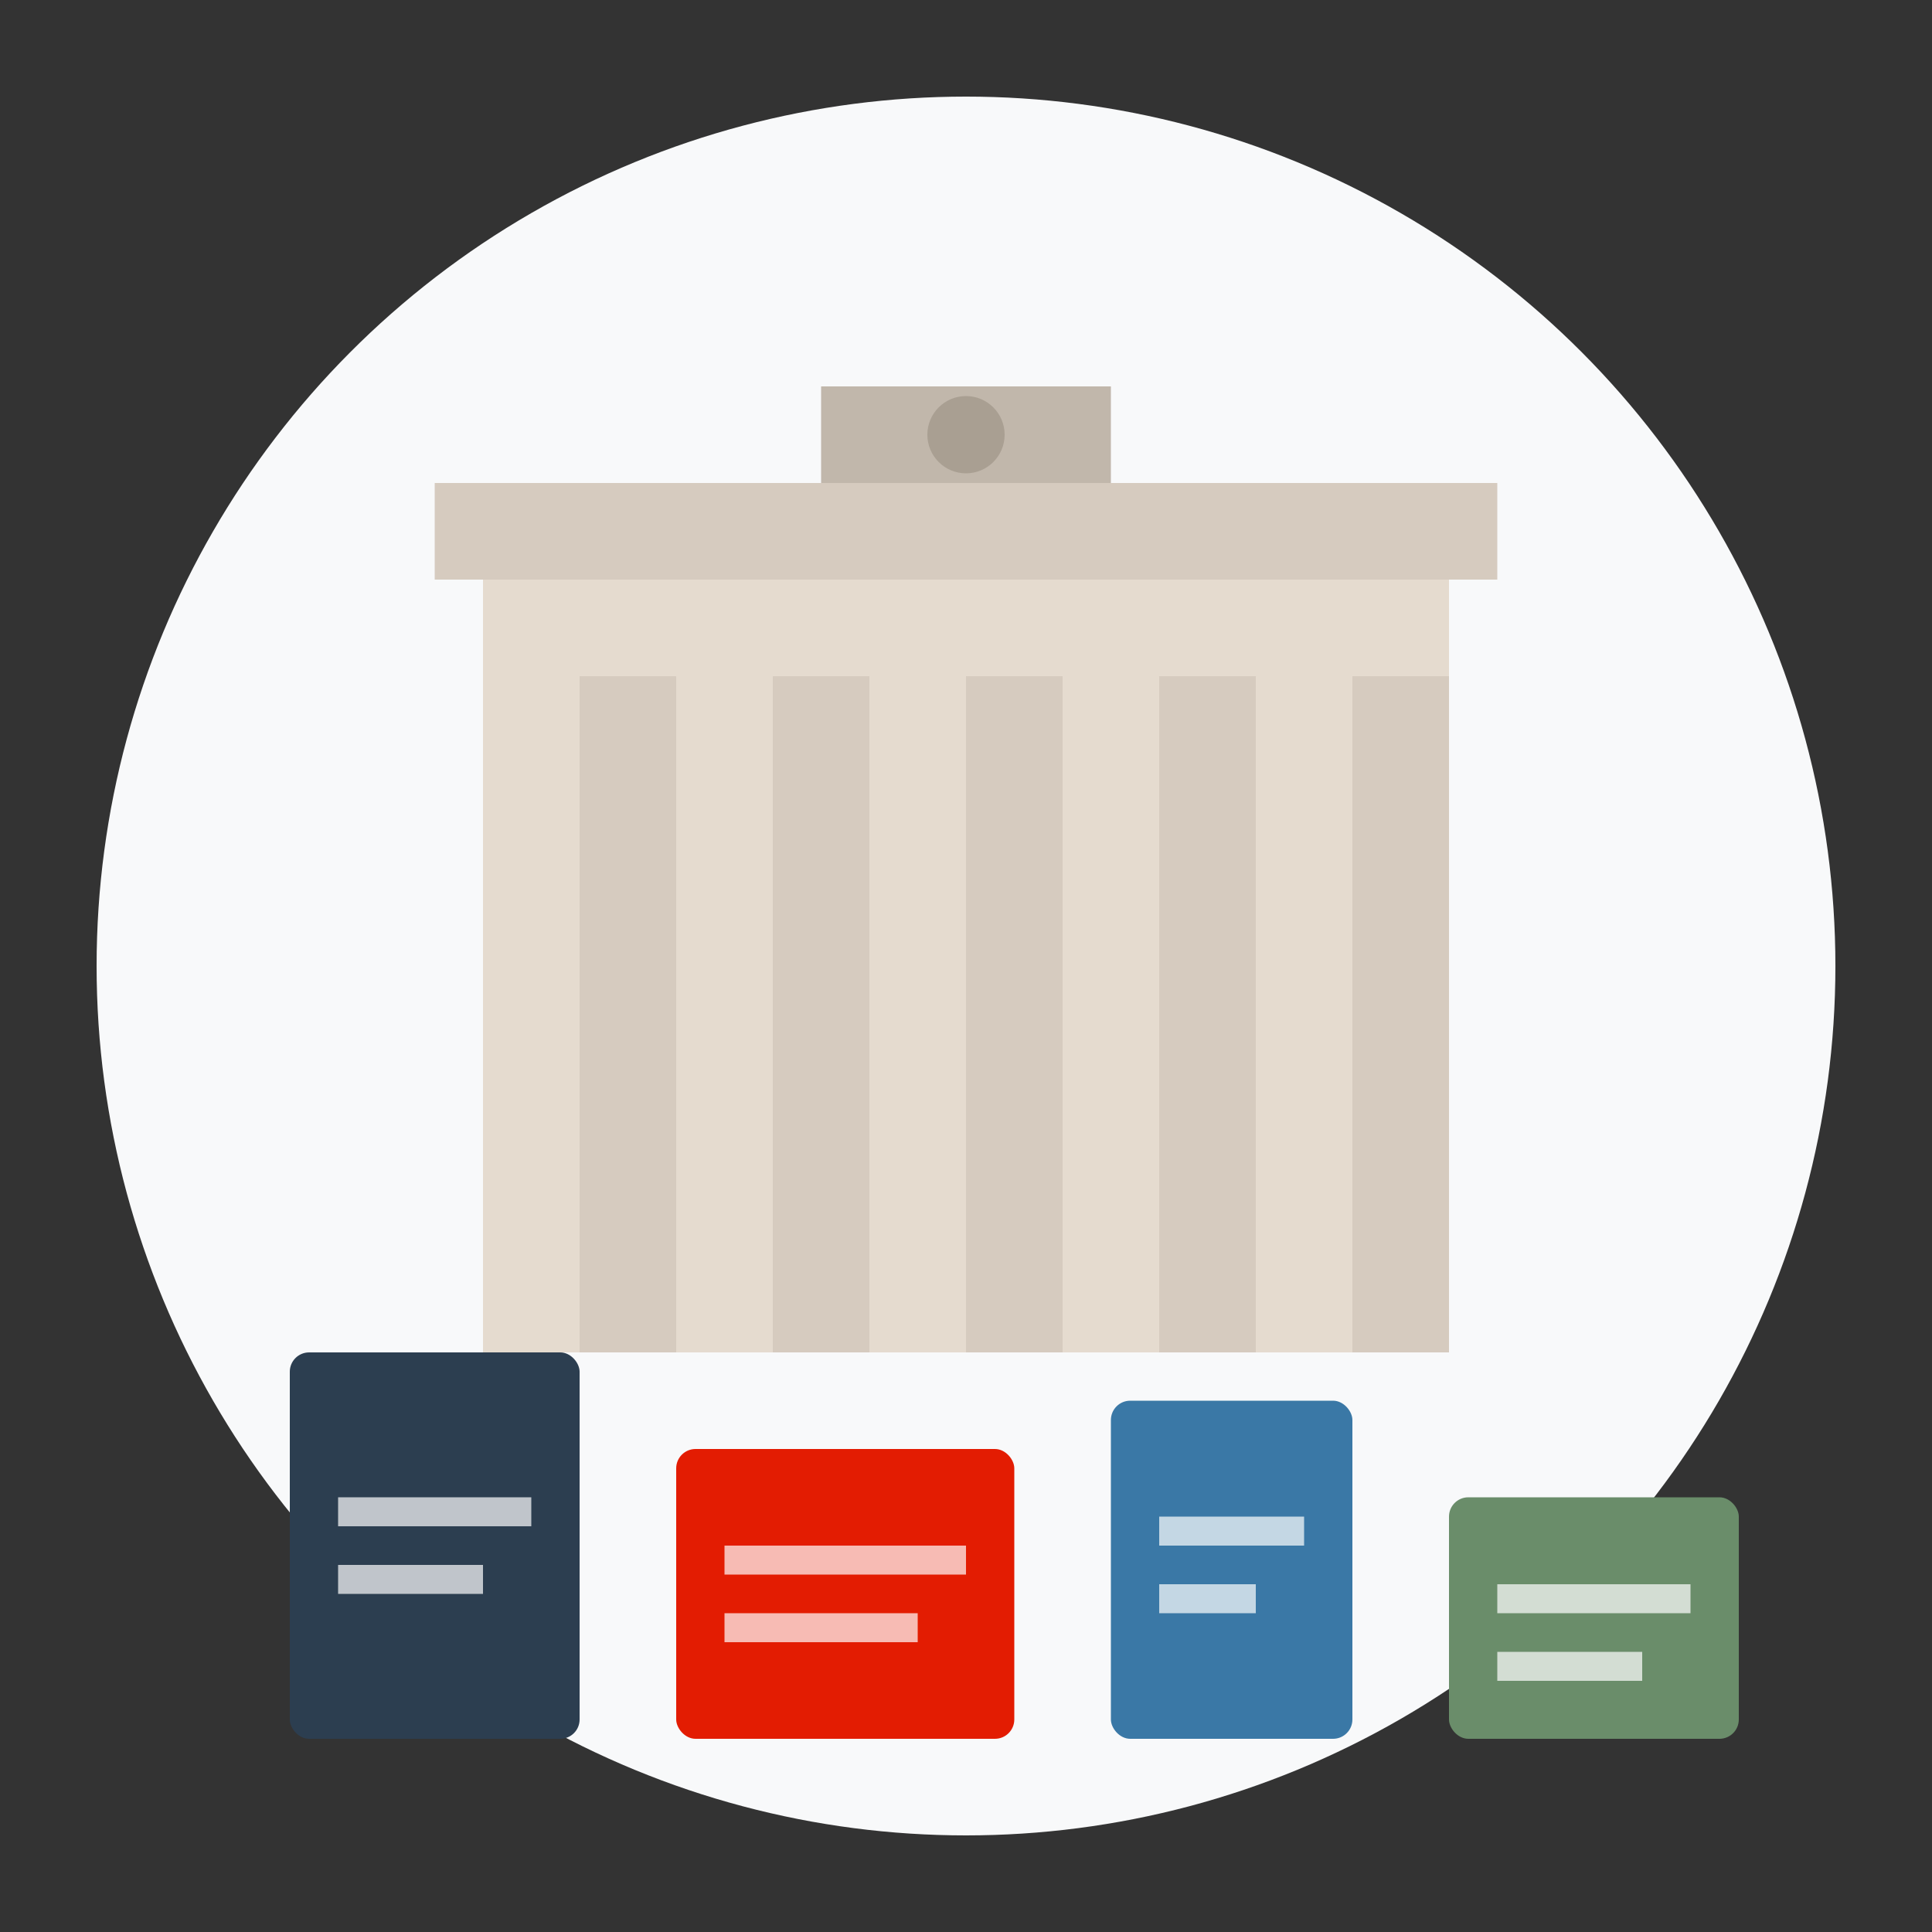
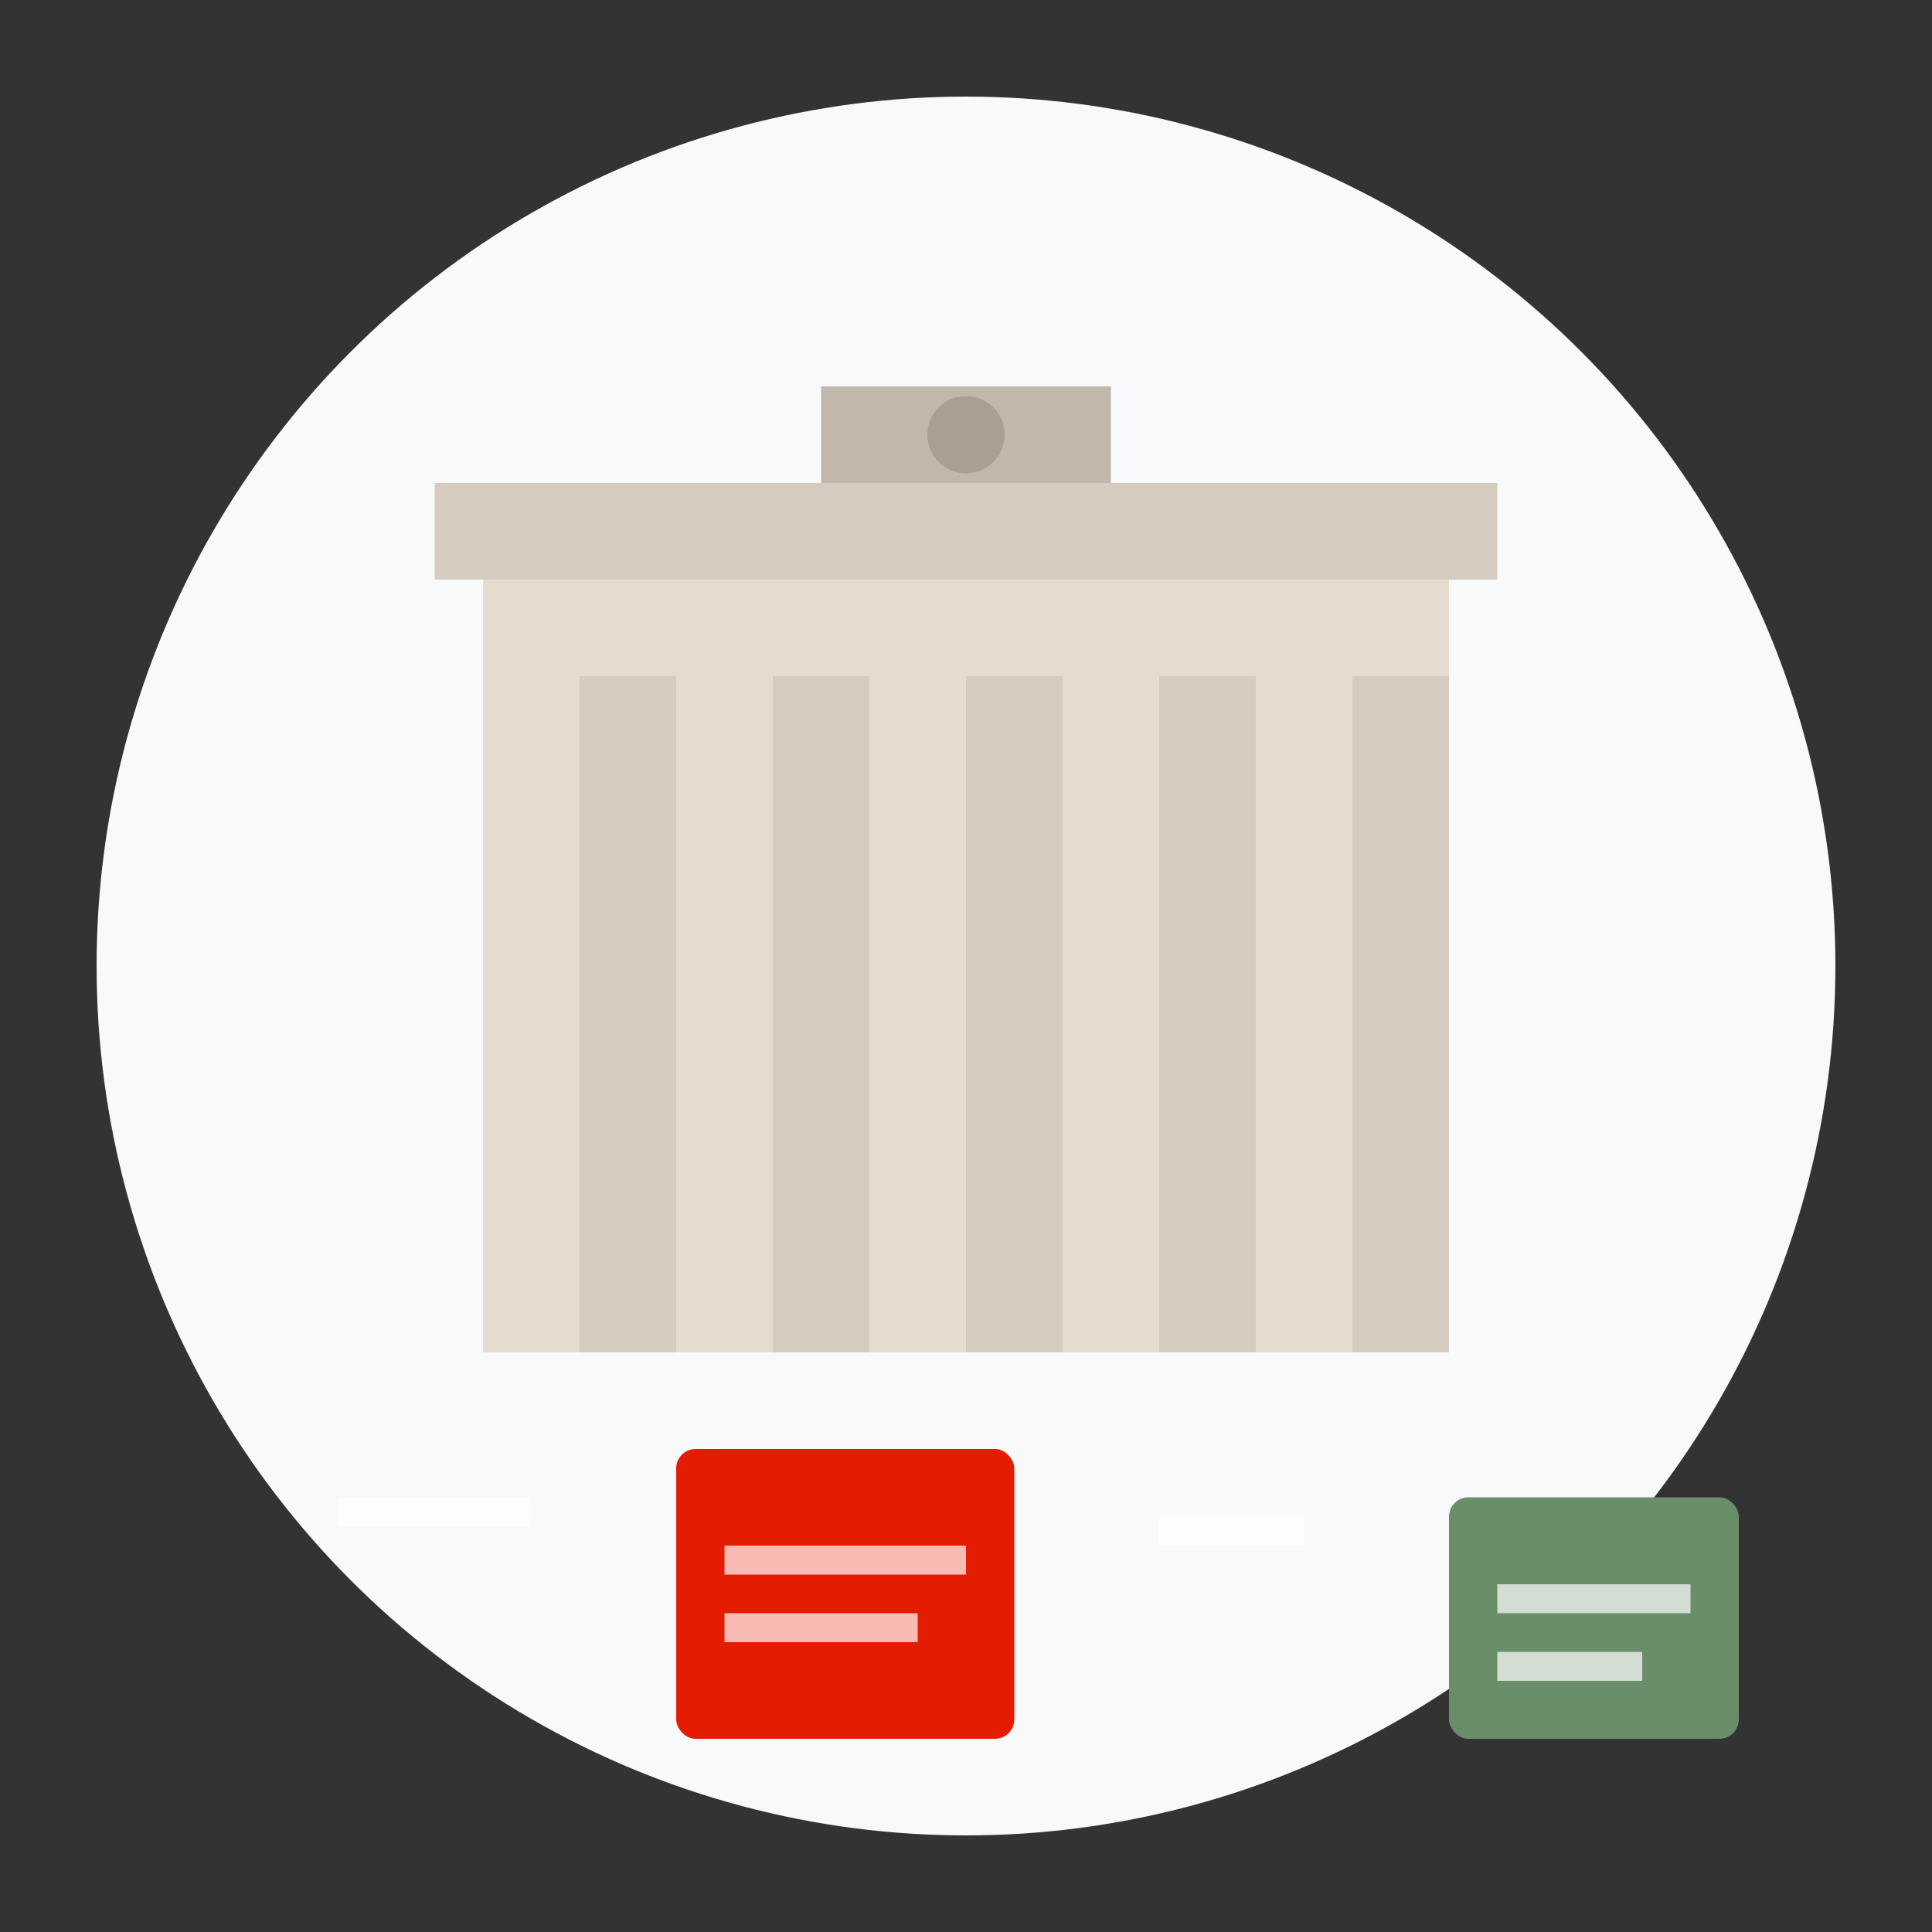
<svg xmlns="http://www.w3.org/2000/svg" viewBox="0 0 200 200" width="200" height="200">
  <rect x="0" y="0" width="200" height="200" fill="#333333" stroke="none" />
  <circle cx="100" cy="100" r="90" fill="#f8f9fa" />
  <g transform="translate(50, 40)">
    <rect x="0" y="20" width="100" height="80" fill="#e5dbcf" />
    <rect x="10" y="30" width="10" height="70" fill="#d6cbbf" />
    <rect x="30" y="30" width="10" height="70" fill="#d6cbbf" />
    <rect x="50" y="30" width="10" height="70" fill="#d6cbbf" />
    <rect x="70" y="30" width="10" height="70" fill="#d6cbbf" />
    <rect x="90" y="30" width="10" height="70" fill="#d6cbbf" />
    <rect x="-5" y="10" width="110" height="10" fill="#d6cbbf" />
    <rect x="35" y="0" width="30" height="10" fill="#c1b7ab" />
    <circle cx="50" cy="5" r="4" fill="#a99f92" />
  </g>
  <g transform="translate(30, 140)">
-     <rect width="30" height="40" rx="2" fill="#2c3e50" />
    <rect x="5" y="15" width="20" height="3" fill="#ffffff" opacity="0.7" />
-     <rect x="5" y="22" width="15" height="3" fill="#ffffff" opacity="0.7" />
  </g>
  <g transform="translate(70, 150)">
    <rect width="35" height="30" rx="2" fill="#e31c02" />
    <rect x="5" y="10" width="25" height="3" fill="#ffffff" opacity="0.7" />
    <rect x="5" y="17" width="20" height="3" fill="#ffffff" opacity="0.7" />
  </g>
  <g transform="translate(115, 145)">
-     <rect width="25" height="35" rx="2" fill="#3a78a6" />
    <rect x="5" y="12" width="15" height="3" fill="#ffffff" opacity="0.7" />
-     <rect x="5" y="19" width="10" height="3" fill="#ffffff" opacity="0.7" />
  </g>
  <g transform="translate(150, 155)">
    <rect width="30" height="25" rx="2" fill="#6a8d6a" />
    <rect x="5" y="9" width="20" height="3" fill="#ffffff" opacity="0.7" />
    <rect x="5" y="16" width="15" height="3" fill="#ffffff" opacity="0.7" />
  </g>
</svg>